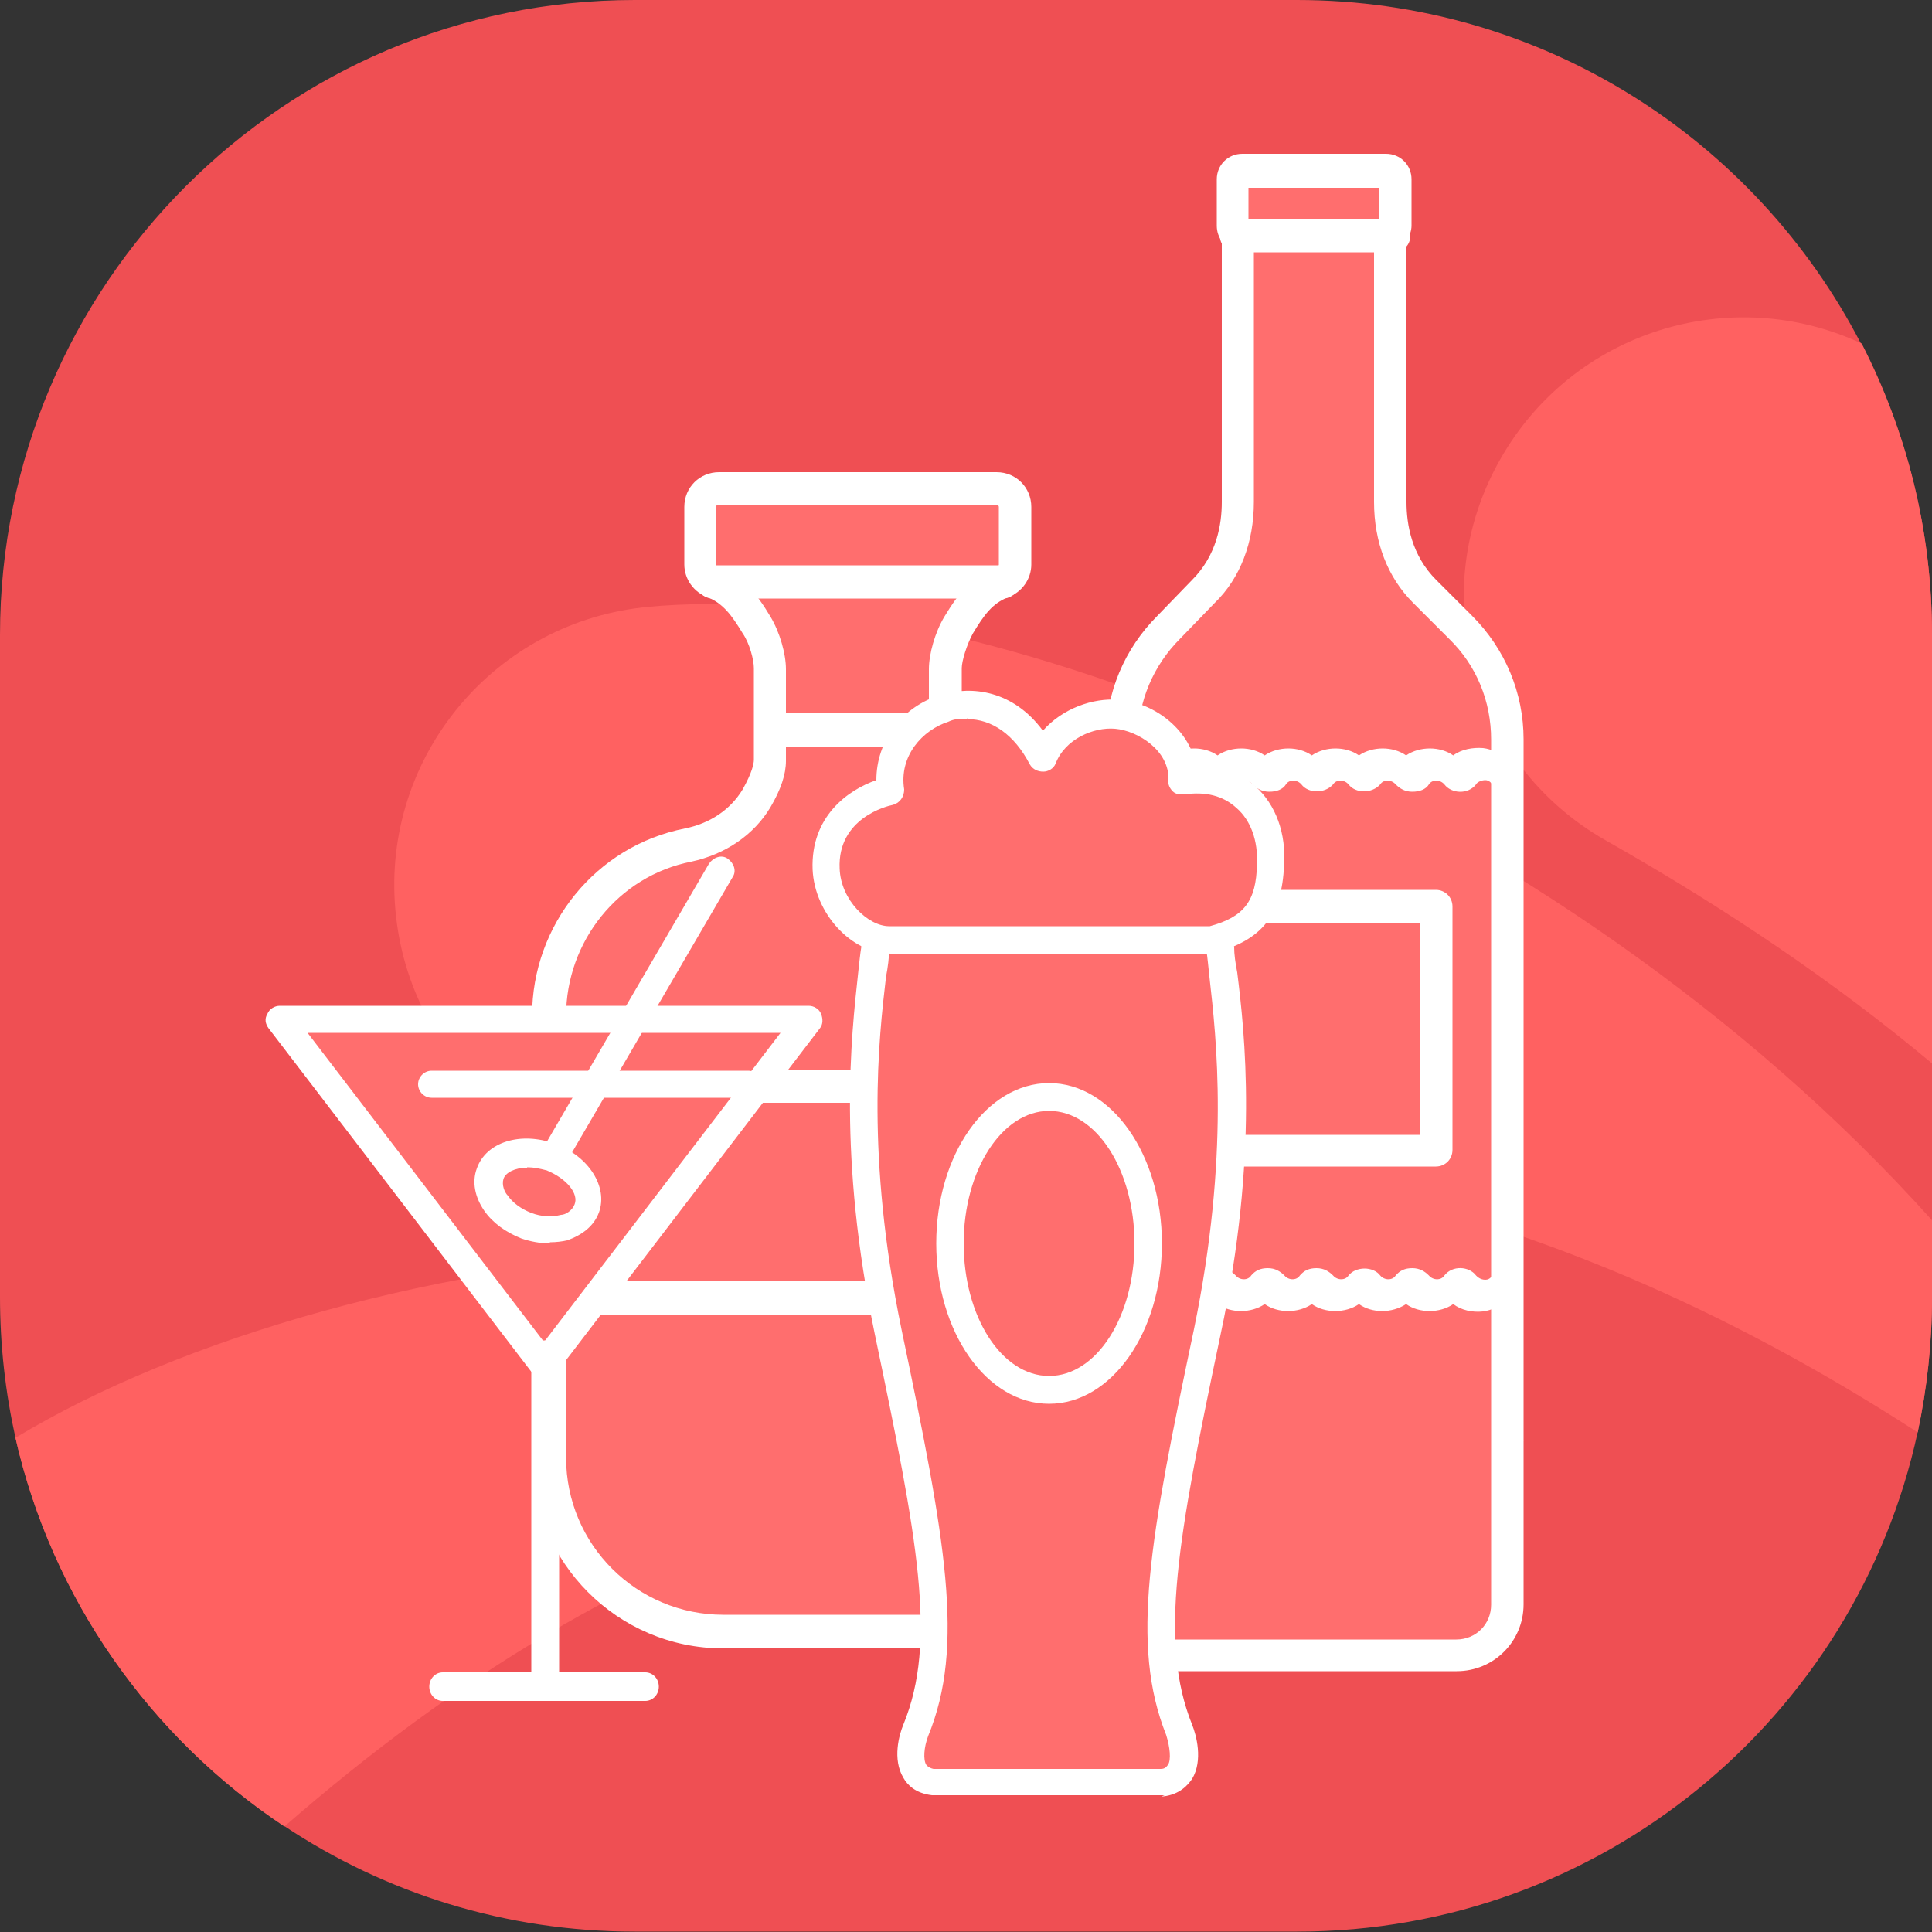
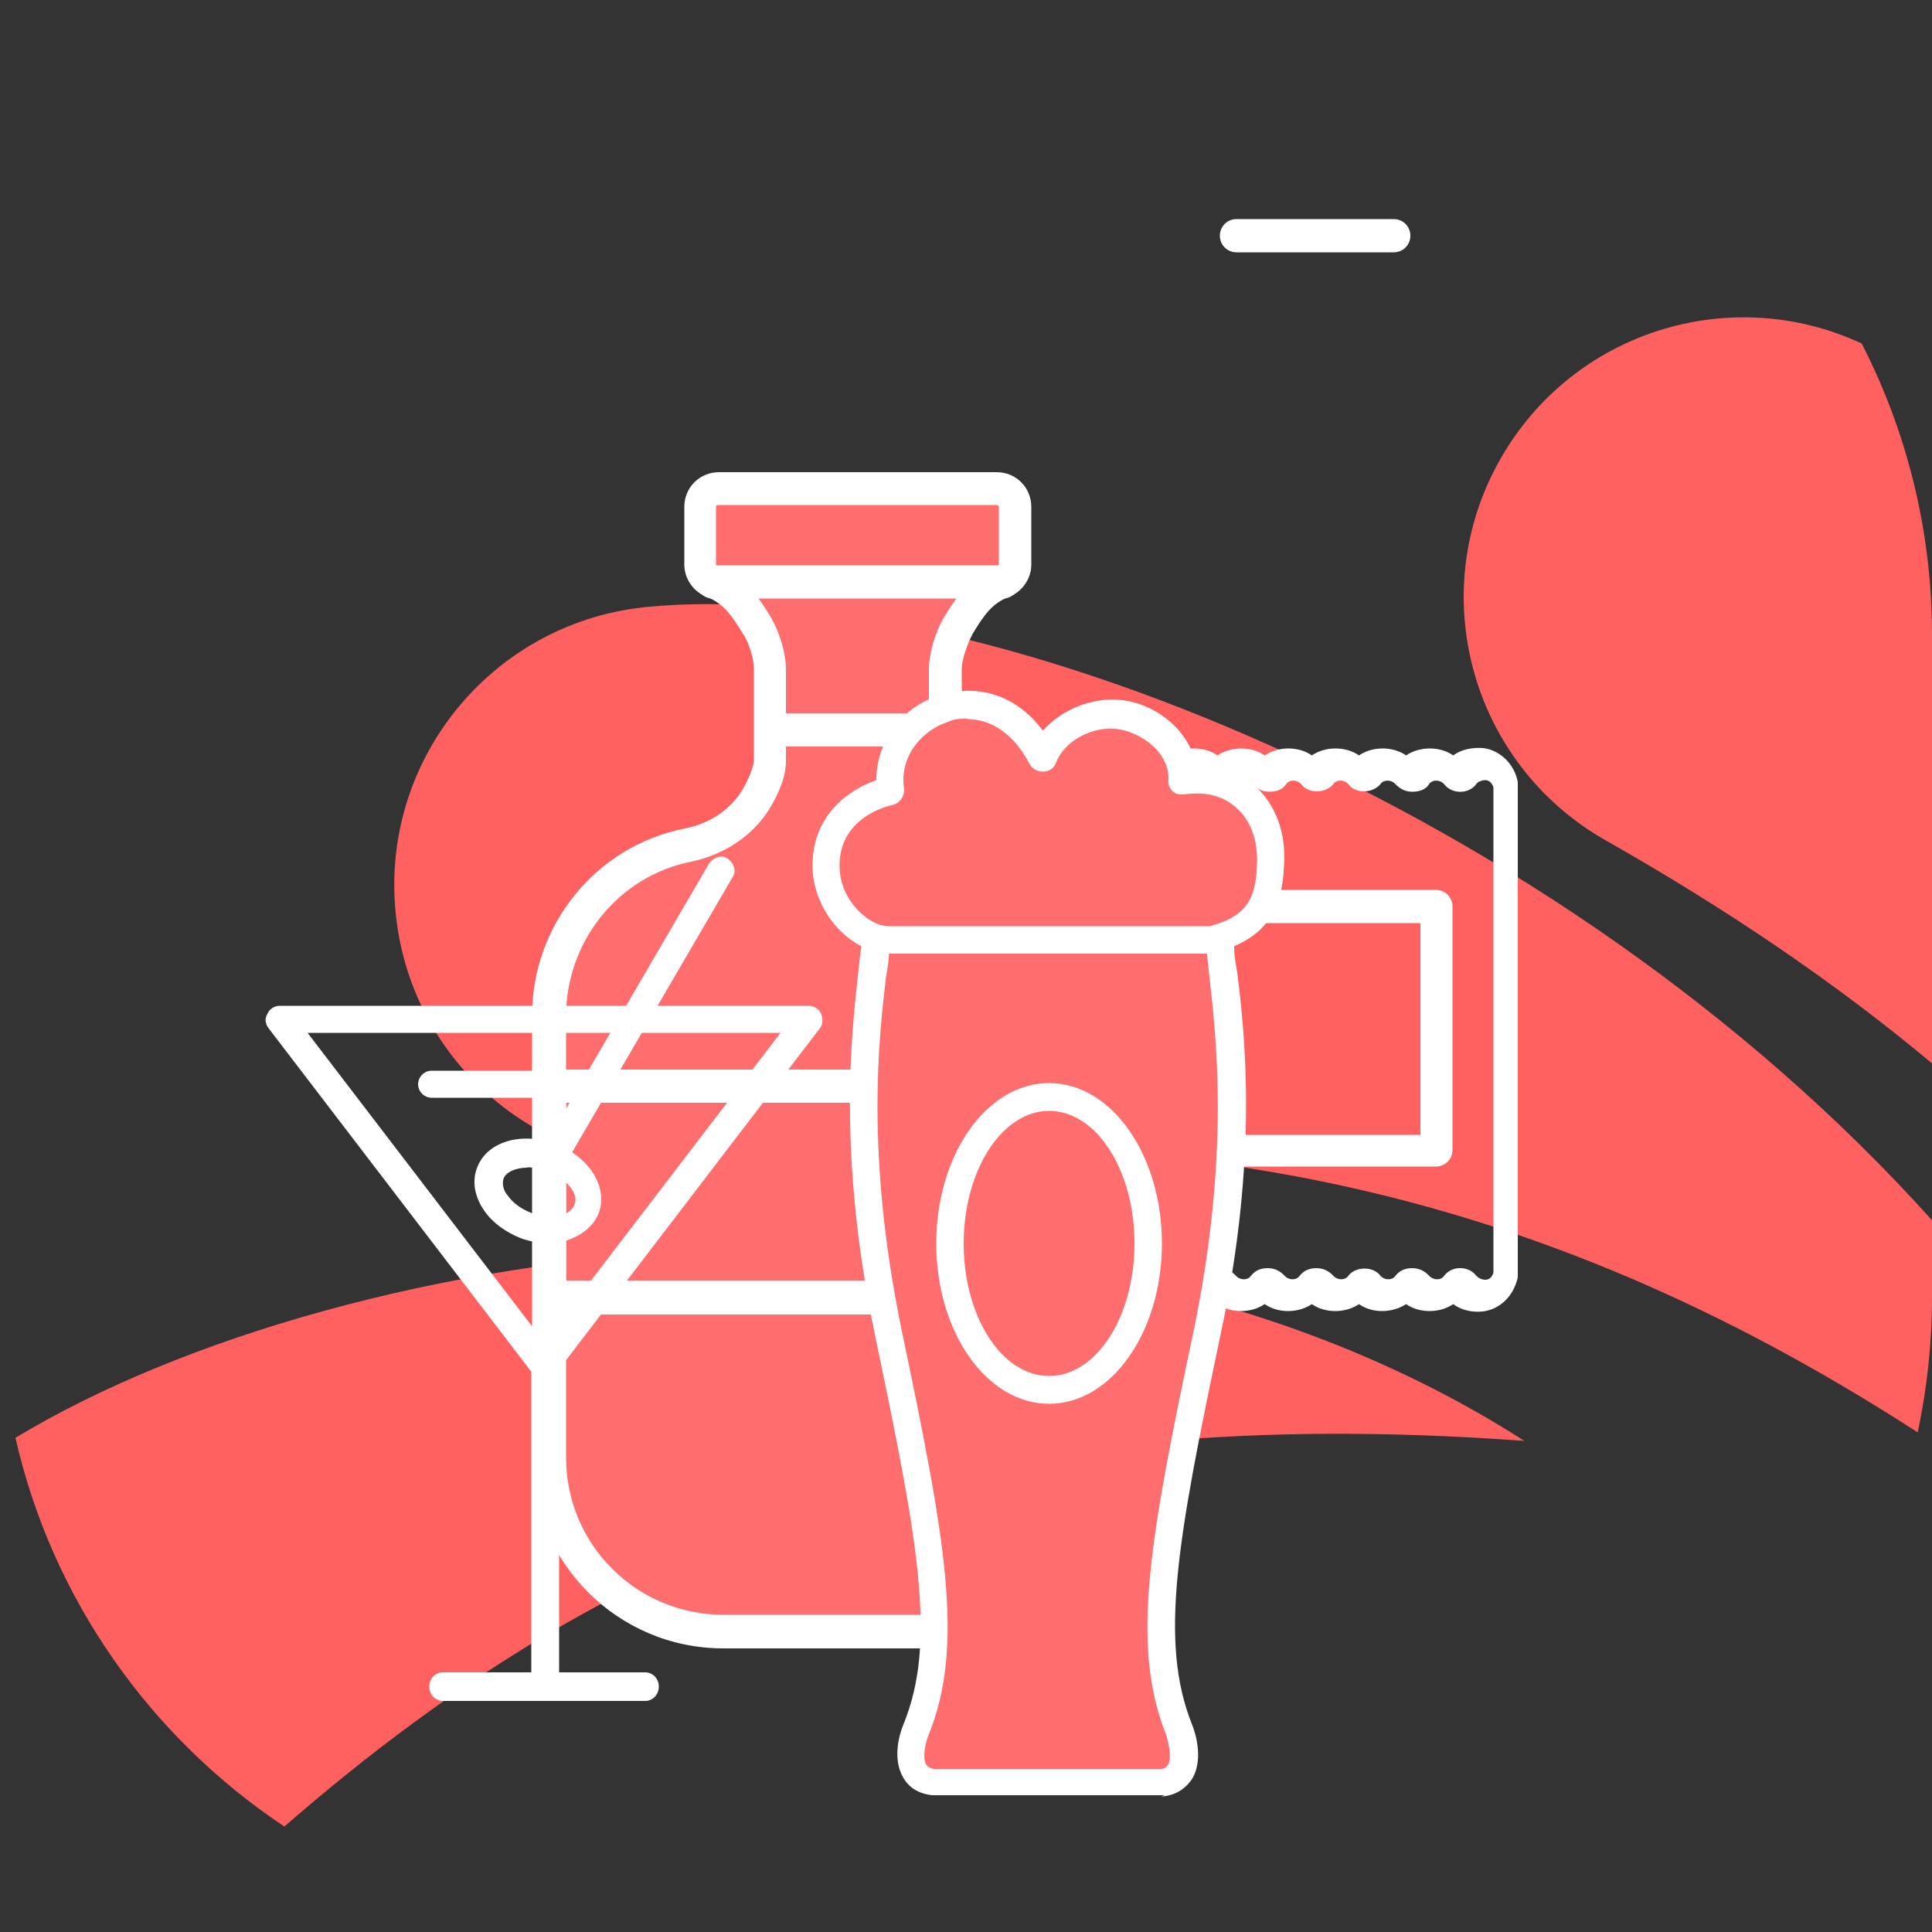
<svg xmlns="http://www.w3.org/2000/svg" viewBox="0 0 500 500" version="1.1">
  <rect x="0" y="0" width="500" height="500" fill="#333333" stroke="none" />
  <defs>
    <style>
      .cls-1 {
        fill: #ff6161;
      }

      .cls-2 {
        fill: #ef4f53;
      }

      .cls-3 {
        fill: #fff;
      }

      .cls-4 {
        fill: #ff6e6e;
      }
    </style>
  </defs>
  <g>
    <g id="Layer_2">
-       <path d="M500,164.3v171.3c0,12-1.3,23.7-3.7,35-16,73.9-81.9,129.3-160.6,129.3h-171.4c-33.5,0-64.7-10-90.7-27.3-34.6-22.9-60.1-58.7-69.6-100.5-2.6-11.7-4-23.9-4-36.4v-171.4C0,73.6,73.6,0,164.3,0h171.3c63.6,0,118.7,36.1,146,88.9,11.8,22.6,18.4,48.2,18.4,75.4Z" class="cls-2" />
      <g>
        <path d="M394.5,372.9c-139.5-10.2-231.5,21.9-320.9,99.8-34.6-23-60.1-58.8-69.6-100.6,85.3-51.5,266.6-78.6,390.5.8Z" class="cls-1" />
        <path d="M500,315.8v19.9c0,12-1.3,23.7-3.7,35-100.7-65.1-196.5-82.9-313.9-69.7-39.7,4.5-75.5-24.1-79.9-63.8-4.5-39.7,24.1-75.5,63.8-80,.3,0,.5-.1.8-.1h.1c83-8.2,235.6,50.4,332.8,158.7Z" class="cls-1" />
        <path d="M500,164.3v110.9c-25.1-21-53.2-40-84.6-57.8-34.7-19.8-46.9-63.9-27.1-98.6,18.8-33.1,59.6-45.7,93.5-29.9,11.6,22.6,18.2,48.2,18.2,75.4Z" class="cls-1" />
      </g>
      <g>
        <path d="M142.2,378.5v-121s1.9-28.4,31.1-38.3c29.2-9.8,26.3-30.3,26.3-30.3v-17s-4-18.6-13.3-21.5-6.4-21.8-6.4-21.8h83.5v18.1s-18.6,5.1-18.6,18.1v32.7s.8,12,18.6,19.1c18.1,6.9,37,18.9,38,44.4s0,116.2,0,116.2c0,0-3.5,42.3-44.1,43.9-40.7,1.6-77.6,0-77.6,0,0,0-37.8-7.4-37.8-42.5h.3Z" class="cls-4" />
        <g>
          <g>
            <path d="M256.6,426.6h-69.4c-27.4,0-49.5-22.3-49.5-49.5v-114.3c0-23.4,16.5-43.9,39.6-48.4,6.4-1.3,11.7-4.8,14.9-10.1,2.4-4.3,2.9-6.6,2.9-7.7v-23.7c0-2.1-1.1-6.4-2.9-9-2.9-4.8-5.1-7.7-9-9.3-3.7-1.3-6.1-4.8-6.1-8.5v-14.9c0-5.1,4-9,9-9h71.8c5.1,0,9,4,9,9v14.9c0,3.7-2.4,7.2-6.1,8.5-4,1.6-6.1,4.5-9,9.3-1.6,2.9-2.9,7.2-2.9,9v23.7c0,1.9,1.1,4.5,2.9,7.7,2.9,5.1,8.2,8.8,14.9,10.1,22.9,4.8,39.6,25,39.6,48.4v114.3c0,27.1-22.1,49.5-49.5,49.5h-.3ZM185.8,130.7s-.5,0-.5.5v14.9s0,.5.5.5c6.1,2.4,9.8,6.6,13.6,13,2.4,4,4,9.6,4,13.6v23.7c0,3.5-1.3,7.4-4,12-4.3,7.2-11.7,12.2-20.5,14.1-18.9,3.7-32.4,20.7-32.4,39.9v114.3c0,22.6,18.3,40.7,40.7,40.7h69.4c22.6,0,40.7-18.3,40.7-40.7v-114.3c0-19.4-13.6-36.2-32.4-39.9-8.8-1.9-16.2-6.9-20.5-14.1-2.7-4.5-4-8.5-4-12v-23.7c0-4,1.6-9.6,4-13.6,3.7-6.1,7.2-10.6,13.6-13,0,0,.5,0,.5-.5v-14.9s0-.5-.5-.5h-72.1Z" class="cls-3" />
            <path d="M257.4,340.2h-115.1c-2.4,0-4.3-1.9-4.3-4.3v-54.8c0-2.4,1.9-4.3,4.3-4.3h115.1c2.4,0,4.3,1.9,4.3,4.3v54.8c0,2.4-1.9,4.3-4.3,4.3ZM146.5,331.4h106.6v-46h-106.6v46h0Z" class="cls-3" />
          </g>
          <path d="M259.5,154.9h-75c-2.4,0-4.3-1.9-4.3-4.3s1.9-4.3,4.3-4.3h75c2.4,0,4.3,1.9,4.3,4.3s-1.9,4.3-4.3,4.3Z" class="cls-3" />
          <path d="M244.3,193.2h-44.4c-2.4,0-4.3-1.9-4.3-4.3s1.9-4.3,4.3-4.3h44.4c2.4,0,4.3,1.9,4.3,4.3s-1.9,4.3-4.3,4.3Z" class="cls-3" />
        </g>
      </g>
      <g>
-         <path d="M74.8,262.3h133.2l-66.7,90.4s-67-85.3-66.7-90.4h.3Z" class="cls-4" />
        <g>
          <path d="M140.7,356.7c-1.1,0-2.1-.5-2.9-1.3l-68.3-89.3c-.8-1.1-1.1-2.4-.3-3.7.5-1.3,1.9-2.1,3.2-2.1h136.9c1.3,0,2.7.8,3.2,2.1s.5,2.7-.3,3.7l-68.3,89.3c-.8.8-1.9,1.3-2.9,1.3h-.3ZM79.6,267.3l61.2,80,61.2-80h-122.3Z" class="cls-3" />
          <path d="M141,440.2c-1.9,0-3.5-1.6-3.5-3.7v-85.9c0-1.9,1.6-3.7,3.5-3.7s3.7,1.6,3.7,3.7v85.9c0,1.9-1.6,3.7-3.7,3.7Z" class="cls-3" />
          <path d="M167,440.2h-52.4c-1.9,0-3.5-1.6-3.5-3.7s1.6-3.7,3.5-3.7h52.4c1.9,0,3.5,1.6,3.5,3.7s-1.6,3.7-3.5,3.7Z" class="cls-3" />
          <path d="M193.6,284.1h-81.9c-1.9,0-3.5-1.6-3.5-3.5s1.6-3.5,3.5-3.5h81.9c1.9,0,3.7,1.6,3.7,3.5s-1.6,3.5-3.7,3.5Z" class="cls-3" />
          <path d="M142.3,321.8c-2.4,0-5.1-.5-7.4-1.3-4-1.6-7.4-4-9.6-7.2-2.4-3.5-3.2-7.4-1.9-10.9,2.4-6.9,11.4-9.6,20.2-6.4,8.8,3.2,13.8,11.2,11.4,17.8-1.3,3.5-4.3,5.8-8.2,7.2-1.3.3-2.9.5-4.5.5v.3ZM136.4,302.2c-3.2,0-5.6,1.3-6.1,2.9-.5,1.6.3,3.5,1.1,4.3,1.3,1.9,3.5,3.5,6.1,4.5s5.3,1.1,7.7.5c1.1,0,2.9-1.1,3.5-2.7,1.1-2.7-1.9-6.6-7.2-8.8-1.9-.5-3.5-.8-4.8-.8h-.3Z" class="cls-3" />
          <path d="M143.6,302.7c-.5,0-1.3,0-1.9-.5-1.6-1.1-2.4-3.2-1.3-4.8l43.1-73.9c1.1-1.6,3.2-2.4,4.8-1.3s2.4,3.2,1.3,4.8l-43.1,73.9c-.8,1.1-1.9,1.9-3.2,1.9h.3Z" class="cls-3" />
        </g>
      </g>
      <g>
-         <path d="M290.7,415.2v-215.4s-1.1-25,17.3-43.9c18.3-18.9,12.2-38,12.2-38l-.5-72.8h42l-1.6,67.8,1.6,28.4s13,16.2,22.1,28.2c9,12,6.6,41.7,6.6,41.7v203.4c.3,0-2.4,13-14.9,13h-74.7s-10.4-2.7-10.4-12.8l.3.3Z" class="cls-4" />
        <g>
-           <path d="M376.9,432.5h-73.4c-9.6,0-17.3-7.7-17.3-17.3v-223.9c0-12,4.8-23.4,13.3-31.9l9-9.3c6.4-6.4,7.7-14.4,7.7-20.2V62.4c-.8-1.1-1.3-2.4-1.3-4v-12c0-3.7,2.9-6.6,6.6-6.6h37.2c3.7,0,6.6,2.9,6.6,6.6v12c0,1.3-.5,2.7-1.3,4v67.5c0,5.8,1.3,13.8,7.7,20.2l9.3,9.3c8.5,8.5,13.3,19.9,13.3,31.9v223.9c0,9.6-7.7,17.3-17.3,17.3h-.3ZM323.2,57.6c.8.8,1.3,1.9,1.3,2.9v69.4c0,10.4-3.5,19.7-10.1,26.1l-9,9.3c-6.9,6.9-10.9,16.2-10.9,26.1v223.9c0,5.1,4,9,9,9h73.4c5.1,0,9-4,9-9v-223.9c0-9.8-3.7-19.1-10.9-26.1l-9.3-9.3c-6.6-6.6-10.1-15.7-10.1-26.1V60.8c0-1.1.5-2.1,1.3-2.9v-9.3h-33.8v9.3h0v-.3Z" class="cls-3" />
          <g>
            <path d="M296.8,339.4h-1.6c-4.5-.5-8.2-4.3-9-8.8v-128.2c1.1-4.8,4.5-8.2,9-8.8,2.7-.3,5.6.3,7.7,1.9,3.5-2.4,8.8-2.4,12.2,0,3.5-2.4,8.8-2.4,12.2,0,3.5-2.4,8.8-2.4,12.2,0,3.5-2.4,8.8-2.4,12.2,0,3.5-2.4,8.8-2.4,12.2,0,3.5-2.4,8.8-2.4,12.2,0,2.1-1.6,5.1-2.1,7.7-1.9,4.5.5,8.2,4.3,9,8.8v128.2c-1.1,4.8-4.5,8.2-9,8.8-2.7.3-5.6-.3-7.7-1.9-3.5,2.4-8.8,2.4-12.2,0-3.7,2.4-8.8,2.4-12.2,0-3.5,2.4-8.8,2.4-12.2,0-3.5,2.4-8.8,2.4-12.2,0-3.5,2.4-8.8,2.4-12.2,0-3.5,2.4-8.8,2.4-12.2,0-1.9,1.3-4,1.9-6.1,1.9h0ZM294.5,329.3c.3,1.1,1.1,1.9,2.1,1.9s2.1-.5,2.4-1.1c2.1-2.7,6.4-2.4,8.2,0,1.1,1.3,3.2,1.3,4,0,1.1-1.3,2.4-1.9,4.3-1.9s3.2.8,4.3,1.9c1.1,1.3,3.2,1.3,4,0,1.1-1.3,2.4-1.9,4.3-1.9s3.2.8,4.3,1.9c1.1,1.3,3.2,1.3,4,0,1.1-1.3,2.4-1.9,4.3-1.9s3.2.8,4.3,1.9c1.1,1.3,3.2,1.3,4,0,1.9-2.4,6.4-2.4,8.2,0,1.1,1.3,3.2,1.3,4,0,1.1-1.3,2.4-1.9,4.3-1.9s3.2.8,4.3,1.9c1.1,1.3,3.2,1.3,4,0,2.1-2.7,6.4-2.4,8.2,0,.3.3,1.1,1.1,2.4,1.1s1.9-1.1,2.1-1.9v-125.5c-.3-1.1-1.1-1.9-2.1-1.9s-2.1.5-2.4,1.1c-2.1,2.7-6.4,2.4-8.2,0-1.1-1.3-3.2-1.3-4,0s-2.4,1.9-4.3,1.9-3.2-.8-4.3-1.9c-1.1-1.3-3.2-1.3-4,0-2.1,2.4-6.4,2.4-8.2,0-1.1-1.3-3.2-1.3-4,0-2.1,2.4-6.4,2.4-8.2,0-1.1-1.3-3.2-1.3-4,0s-2.4,1.9-4.3,1.9-3.2-.8-4.3-1.9c-1.1-1.3-3.2-1.3-4,0s-2.4,1.9-4.3,1.9-3.2-.8-4.3-1.9c-1.1-1.3-3.2-1.3-4,0-2.1,2.7-6.4,2.4-8.2,0-.3-.3-1.1-1.1-2.4-1.1s-1.9,1.1-2.1,1.9v125.5h-.3Z" class="cls-3" />
            <path d="M371.6,301.9h-63c-2.4,0-4.3-1.9-4.3-4.3v-63c0-2.4,1.9-4.3,4.3-4.3h63c2.4,0,4.3,1.9,4.3,4.3v63c0,2.4-1.9,4.3-4.3,4.3ZM312.8,293.7h54.8v-54.8h-54.8v54.8Z" class="cls-3" />
          </g>
          <path d="M360.7,65.3h-40.7c-2.4,0-4.3-1.9-4.3-4.3s1.9-4.3,4.3-4.3h40.7c2.4,0,4.3,1.9,4.3,4.3s-1.9,4.3-4.3,4.3Z" class="cls-3" />
        </g>
      </g>
      <g>
        <path d="M300.7,461.9h-60.9l-3.7-6.6,3.7-11.7,2.4-18.1-1.6-21.5-9.3-52.6-7.2-36.2v-46.8l3.5-24.2s-8.5-3.2-10.4-10.4c-2.1-7.2-8.5-17.8,9.6-27.7,1.9-1.3,4.3-18.1,15.2-22.1,10.9-4,22.6,2.7,27.1,10.4,0,0,7.2-9.8,18.1-8.5,10.9,1.1,17.3,8.2,18.6,15.2,0,0,23.1,2.7,22.9,23.1,0,20.5-10.9,19.1-10.9,19.1,0,0-.5,12.5.3,18.6,1.1,6.1,2.7,30.6,1.9,37s-4.3,31.4-6.4,41.7c-2.1,10.4-5.6,29.5-6.4,38-.8,8.5-8.2,35.6-7.2,46.8,1.1,11.2,5.8,23.9,5.6,26.9,0,3.2-.8,8.2-4.8,9.6" class="cls-4" />
        <g>
          <path d="M313.7,246.8h-83.2c-10.1,0-19.7-10.4-20.2-21.8-.5-13.6,9-20.5,16.5-23.1,0-10.1,6.6-19.1,16.8-22.1,8-2.4,18.6-1.1,26.3,9.3,5.1-5.8,13-8.5,19.4-8,8.8.5,18.3,7.2,20.2,16.8h0c5.8,0,11.4,1.9,15.4,5.6,5.3,4.8,8,12.2,7.4,20.5-.5,12.8-5.8,19.4-18.1,22.6h-1.1l.5.3ZM250.2,186c-1.6,0-3.2,0-4.8.8-6.6,2.1-12.8,8.8-11.4,17.5,0,1.9-1.1,3.5-2.9,4-1.6.3-14.4,3.5-13.8,16.5.3,8.2,7.4,14.9,12.8,14.9h83c8.8-2.4,12-6.4,12.2-16,.3-6.1-1.6-11.4-5.3-14.6-3.5-3.2-8-4.3-13.6-3.5-1.1,0-2.1,0-2.9-.8s-1.3-1.9-1.1-2.9c.3-7.7-8-12.8-13.8-13.3-5.6-.5-13,2.7-15.4,9-.5,1.3-1.9,2.1-3.2,2.1s-2.7-.5-3.5-1.9c-4-7.7-9.8-11.7-16.2-11.7v-.3Z" class="cls-3" />
          <path d="M301,464.6h-59.8c-4.3-.5-6.4-2.7-7.4-4.5-2.9-4.8-1.1-11.2,0-13.8,8.8-21.5,3.7-47.9-7.4-101-9.6-46.3-6.1-77.1-4.3-93.6.3-2.7.5-4.8.8-6.6,0-2.1,1.9-3.5,4-3.2,2.1,0,3.5,1.9,3.2,4,0,1.9-.3,4.3-.8,6.9-1.9,16.2-5.3,46,4,91.2,11.4,54.5,16.5,81.9,6.9,105.3-1.1,2.9-1.3,6.1-.5,7.4,0,0,.5.8,1.9,1.1h58.8c1.3,0,1.6-.8,1.9-1.1.8-1.3.5-4.5-.5-7.7-9.3-23.4-4.3-50.5,7.2-105,9.3-45.2,5.8-75.2,4-91.2-.3-2.7-.5-5.1-.8-6.9,0-2.1,1.3-3.7,3.2-4,2.1,0,3.7,1.3,4,3.2,0,1.9.3,4,.8,6.6,1.9,15.4,5.6,47.3-4.3,93.6-11.2,53.2-16,79.5-7.4,101,1.1,2.7,2.9,9.3,0,14.1-1.1,1.6-3.2,4-7.4,4.5h-.5l.8-.3Z" class="cls-3" />
          <path d="M271.5,363.3c-16.2,0-29.2-18.6-29.2-41.5s13-41.5,29.2-41.5,29.2,18.6,29.2,41.5-13,41.5-29.2,41.5ZM271.5,287.5c-12.2,0-22.1,15.4-22.1,34.3s9.8,34.3,22.1,34.3,22.1-15.4,22.1-34.3-9.8-34.3-22.1-34.3Z" class="cls-3" />
        </g>
      </g>
    </g>
  </g>
</svg>